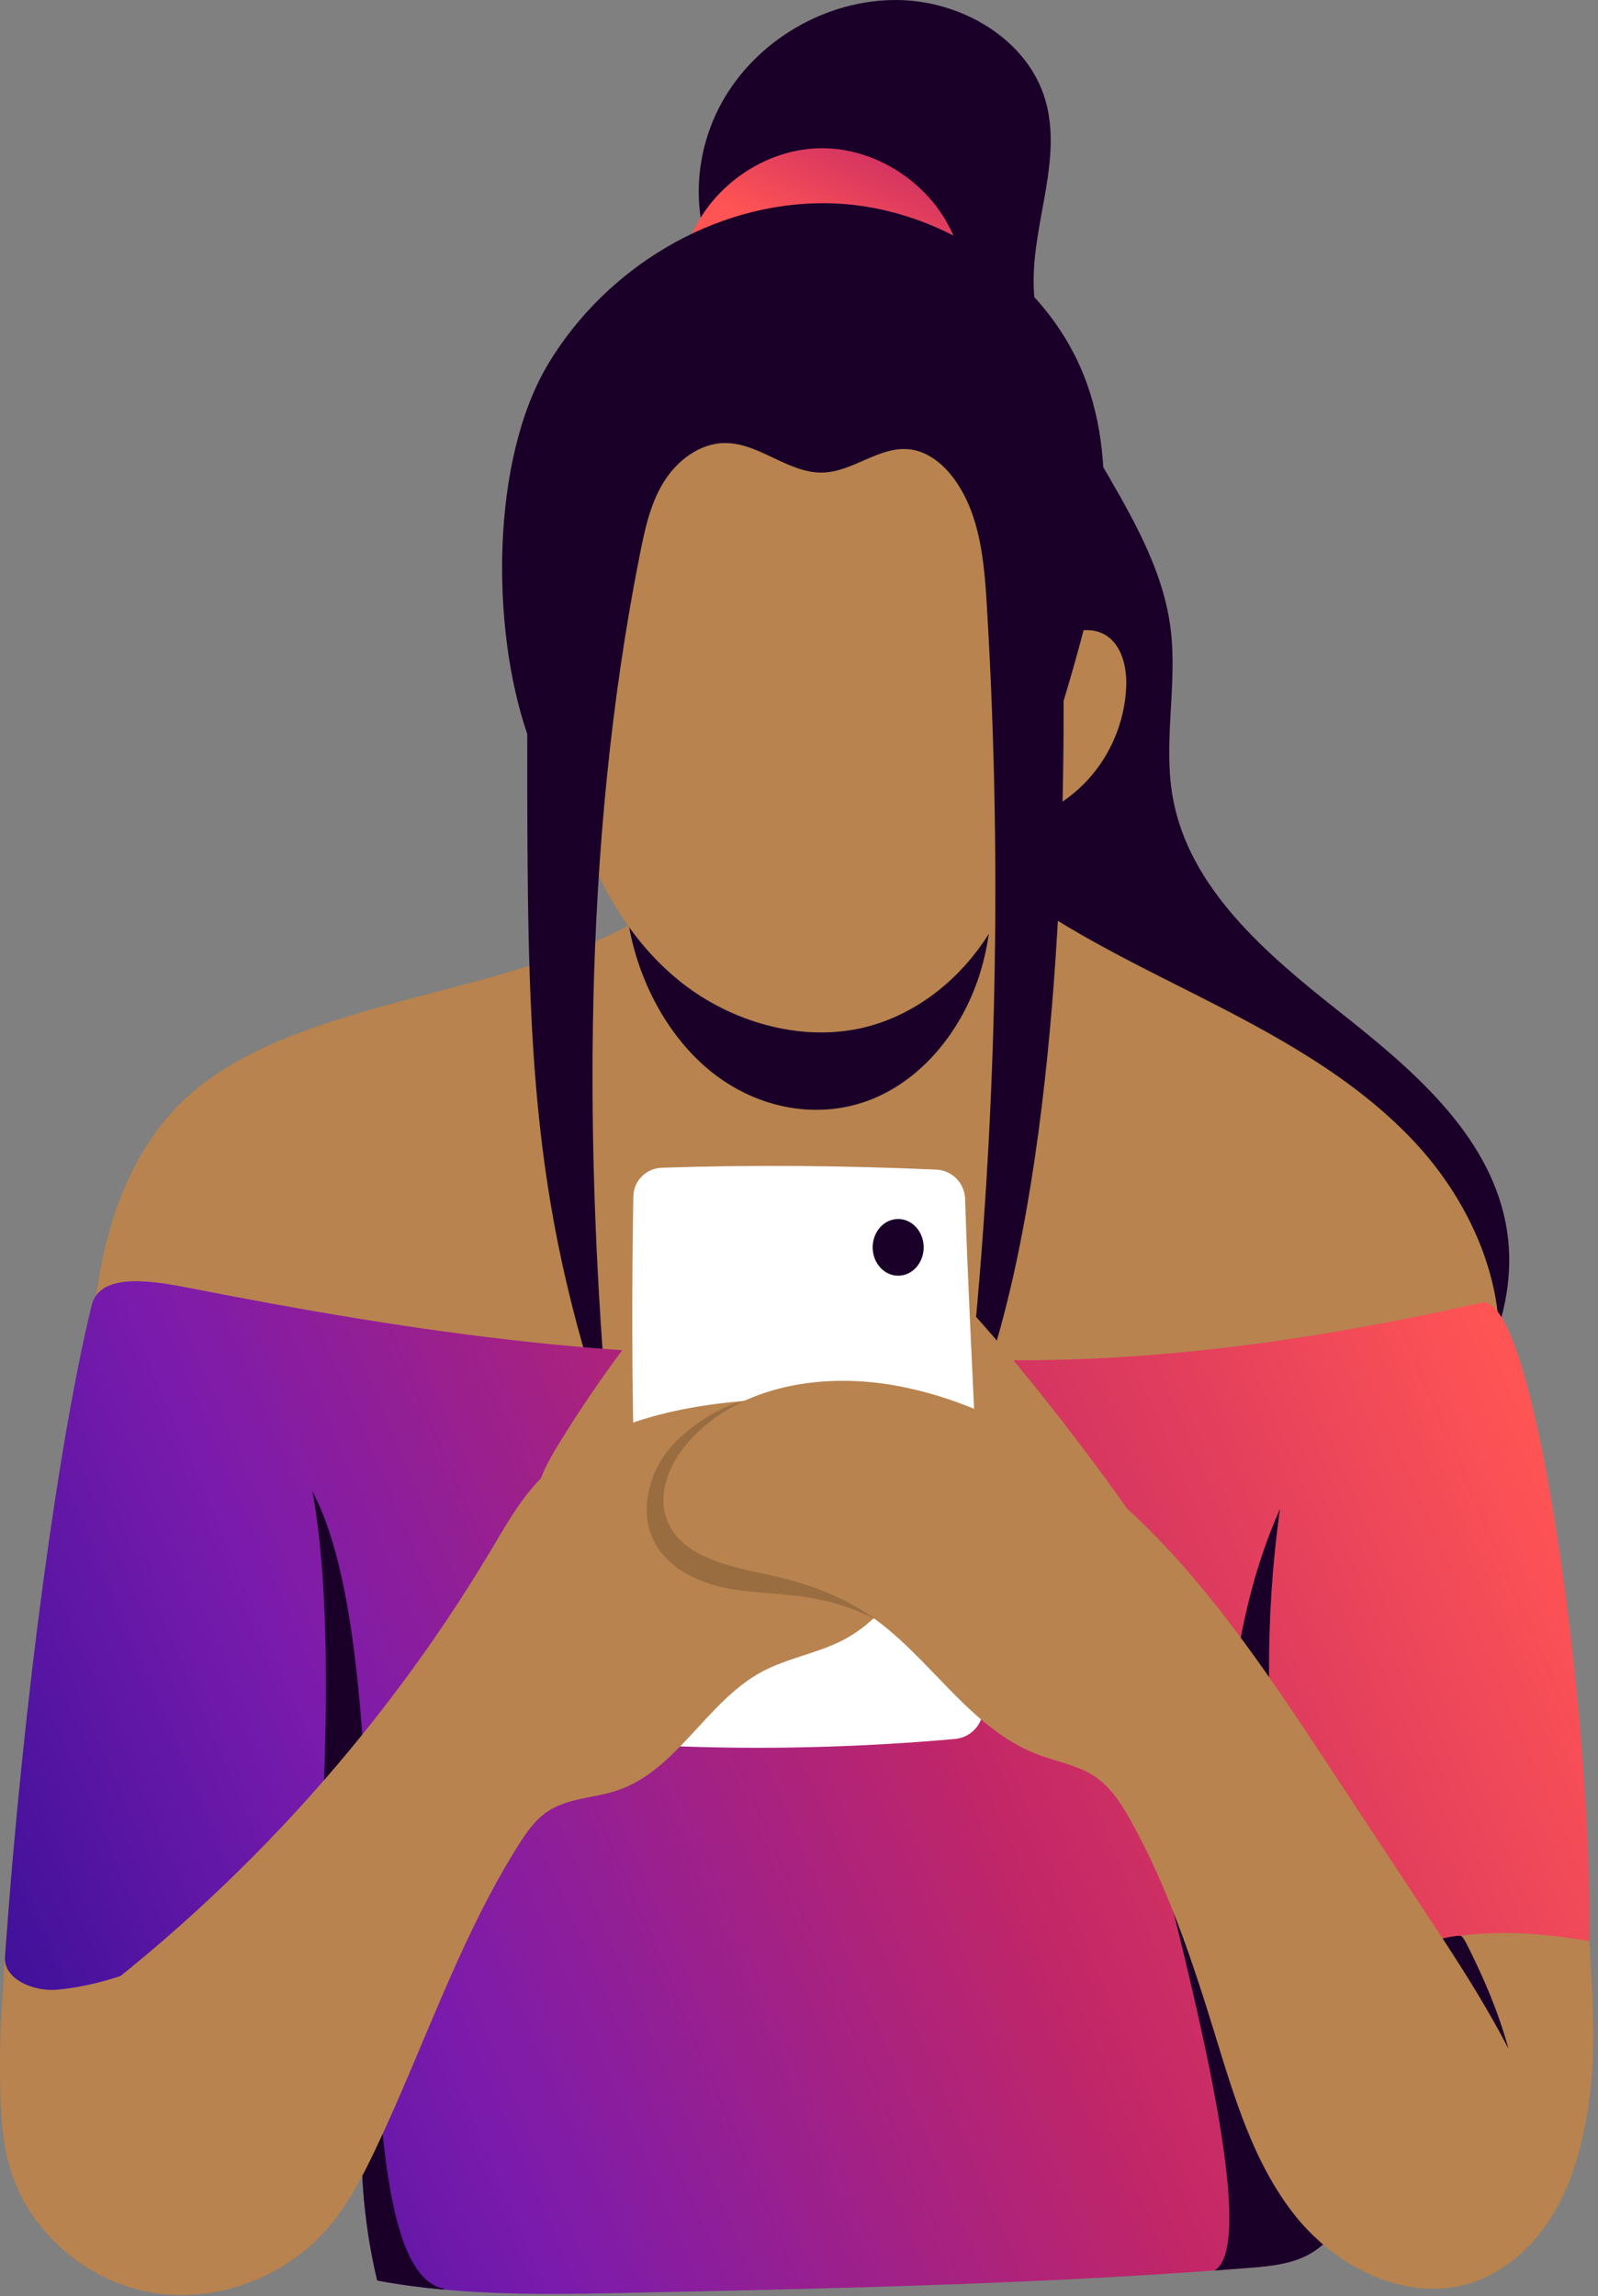
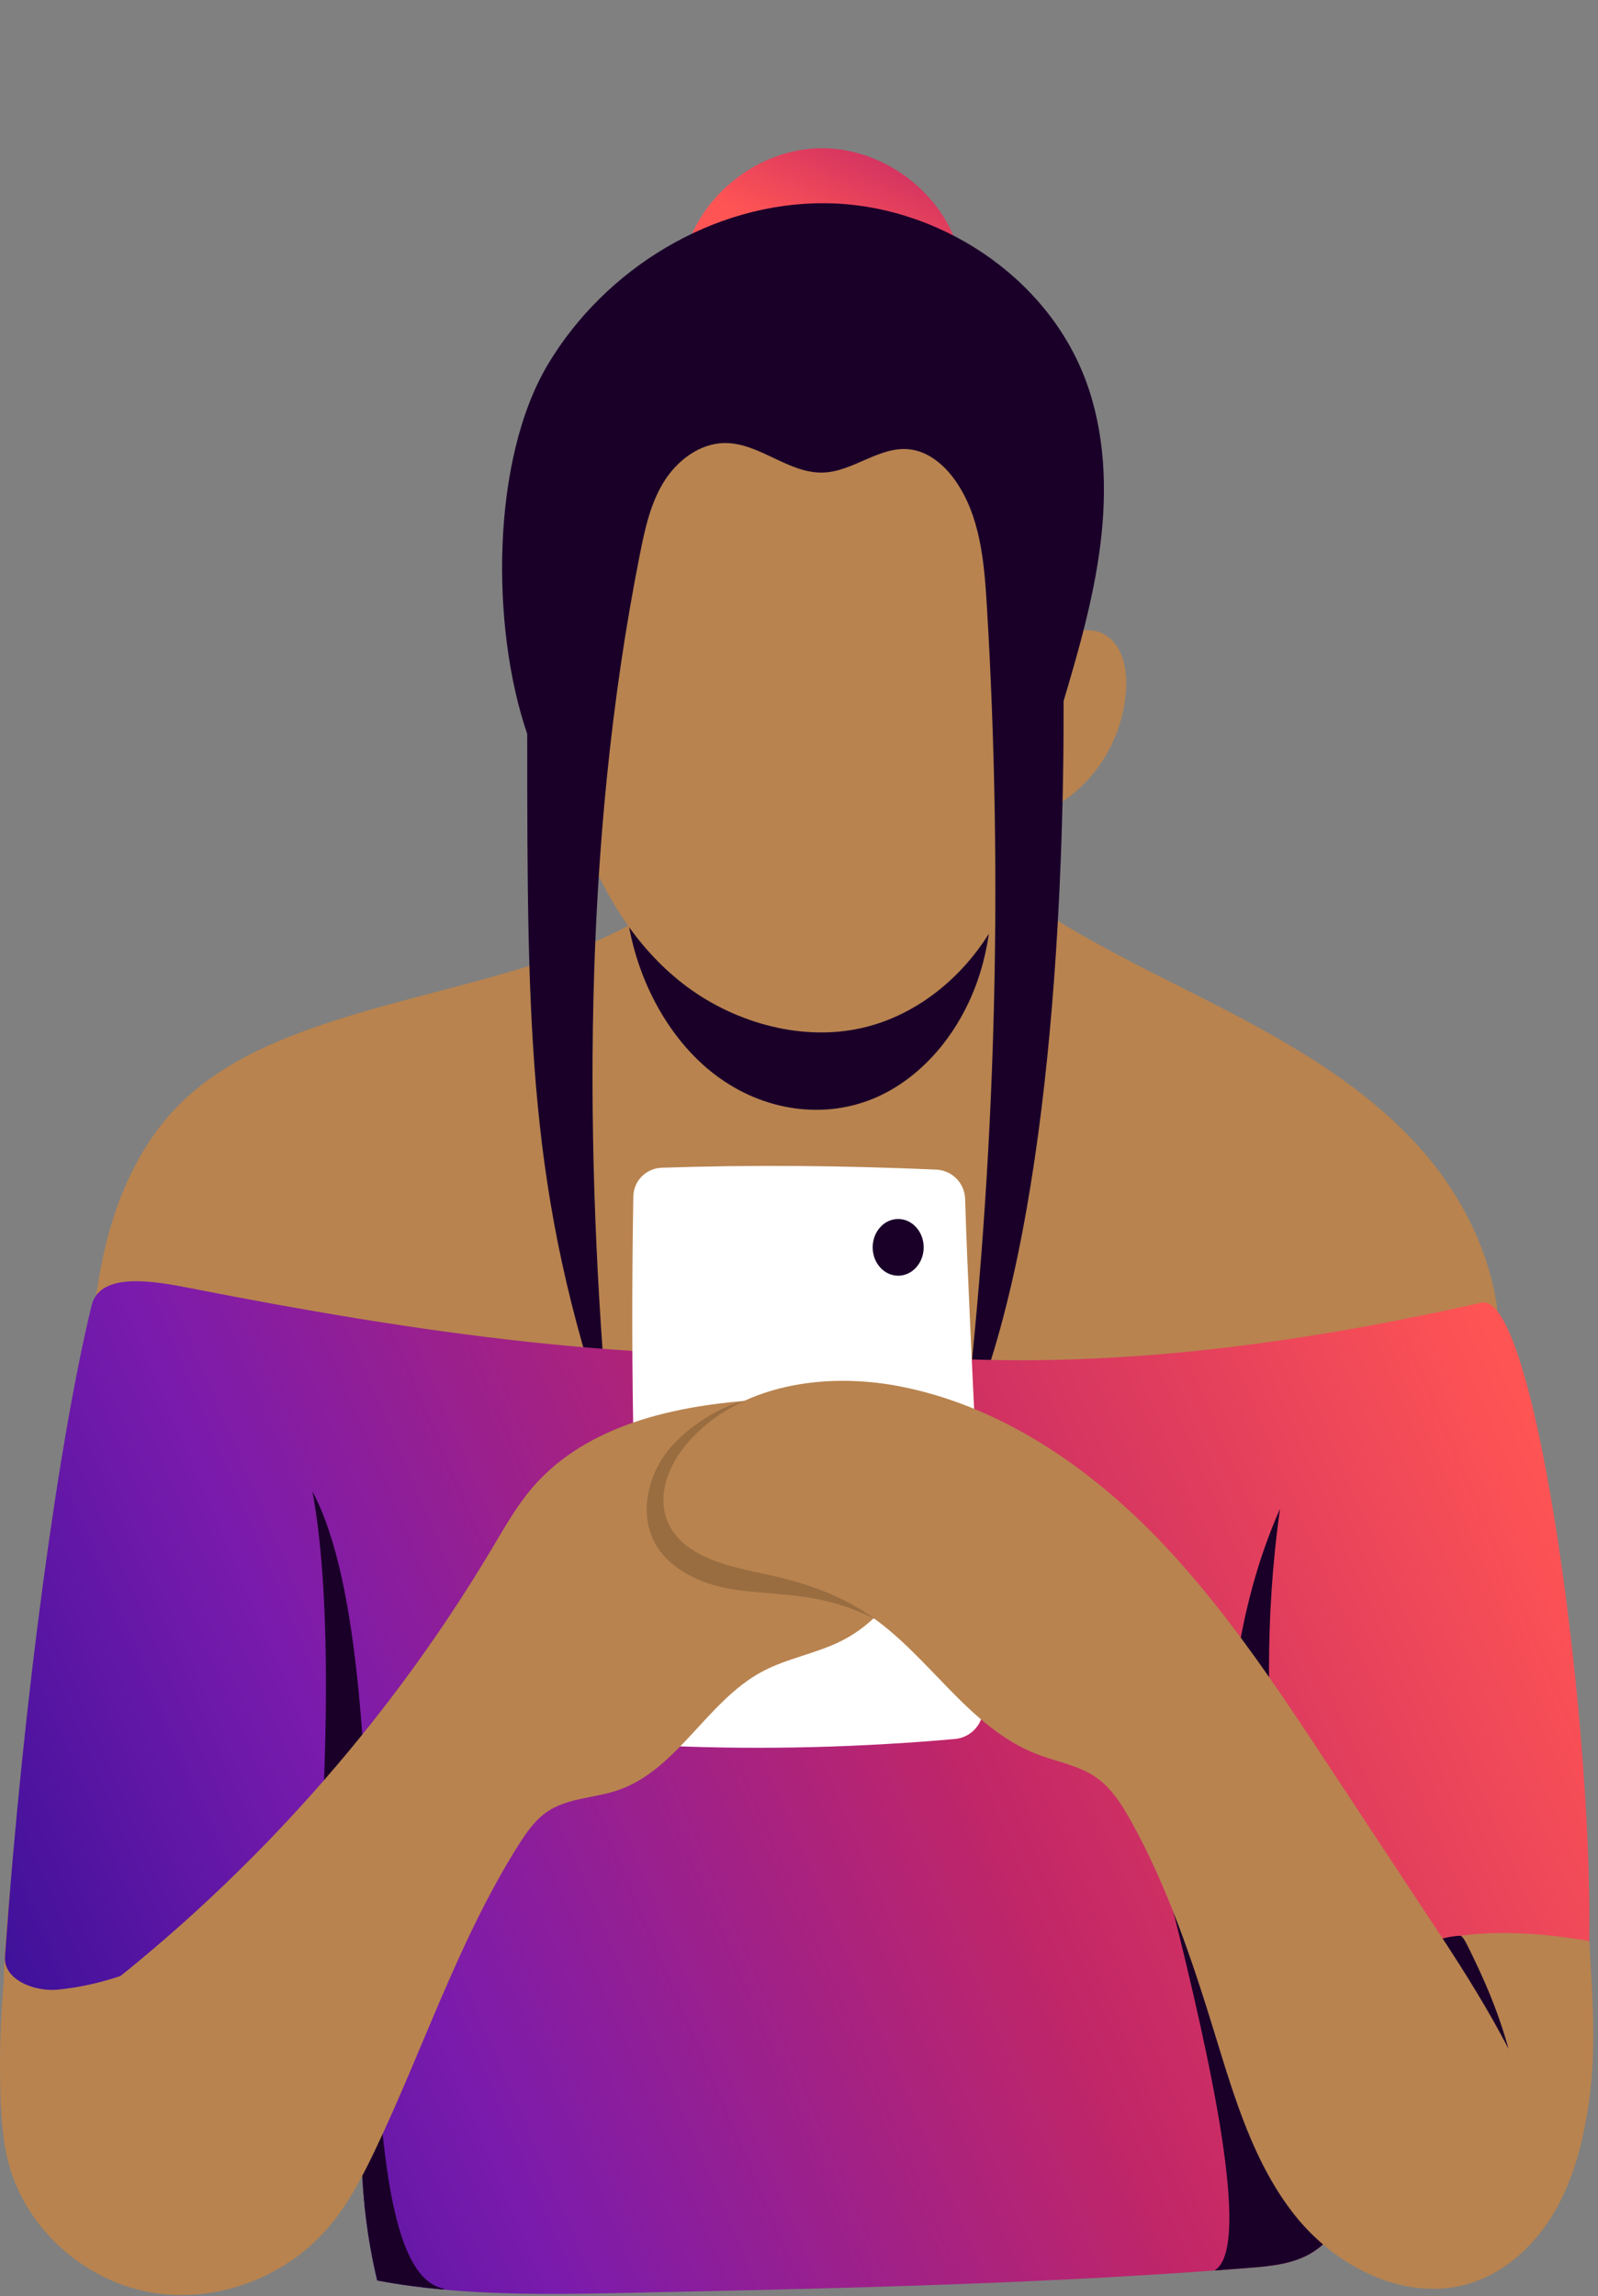
<svg xmlns="http://www.w3.org/2000/svg" width="282" height="405" viewBox="0 0 282 405" fill="none">
  <rect x="0" y="0" width="282" height="405" fill="#808080" stroke="none" />
-   <path d="M249.715 256.063C261.149 246.084 268.643 230.526 265.693 215.637C262.54 199.708 248.883 188.328 236.142 178.26C223.401 168.191 209.828 156.643 206.962 140.66C205.205 130.854 207.828 120.716 206.571 110.831C203.769 88.838 182.469 71.766 182.405 49.595C182.375 38.859 187.469 28.003 184.484 17.688C181.356 6.867 169.649 0.115 158.388 0.002C145.78 -0.122 133.371 7.144 127.312 18.203C121.253 29.261 121.813 43.636 130.727 53.714C132.034 66.638 133.356 79.627 136.692 92.185C142.102 112.544 152.636 131.141 163.793 149.005C186.914 186.031 213.194 221.082 249.72 256.053L249.715 256.063Z" fill="#1A0029" />
  <path d="M120.976 44.403C123.872 34.146 133.94 26.365 144.602 26.147C155.26 25.93 165.64 33.295 168.951 43.428C153.982 43.314 139.014 43.2 120.976 44.408V44.403Z" fill="url(#paint0_linear_1251_905)" />
  <path d="M263.154 246.41C267.654 230.892 260.996 213.834 250.081 201.914C239.167 190 224.54 182.258 210.111 174.977C195.681 167.7 180.886 160.468 169.249 149.257C155.423 147.831 139.97 148.579 125.446 152.662C115.839 162.236 103.691 167.25 91.44 170.957C79.189 174.66 66.586 177.209 54.543 181.535C46.222 184.52 38.035 188.46 31.763 194.688C24.685 201.716 20.502 211.24 18.334 220.982C16.166 230.718 15.869 240.762 13.676 249.627C14.845 253.775 18.864 256.369 22.631 258.458C77.476 288.915 143.682 294.81 205.423 283.688C214.749 282.005 224.104 279.926 232.682 275.902C241.261 271.877 256.497 269.358 263.149 246.41H263.154Z" fill="#B8834F" />
  <path d="M110.398 158.84C111.358 170.76 117.075 182.219 125.431 188.961C133.787 195.703 144.592 197.569 153.839 193.876C163.08 190.184 170.555 181.006 173.485 169.76C175.609 161.607 175.416 152.712 174.381 144.104C173.753 138.897 172.594 133.254 169.134 129.952C166.065 127.027 161.922 126.661 158.106 126.844C138.657 127.779 120.199 140.268 110.403 158.84H110.398Z" fill="#1A0029" />
  <path d="M97.795 98C94.84 114.9 96.657 132.412 103.052 148.574C106.735 157.88 112.091 166.948 120.526 173.502C128.96 180.056 140.875 183.758 151.844 181.363C161.046 179.348 168.585 173.324 173.48 166.245C178.376 159.167 180.925 151.069 182.994 143.01C186.919 127.735 189.305 111.766 185.444 96.481C181.578 81.19 170.525 66.593 153.893 60.633C148.726 58.777 142.998 57.792 137.504 58.688C131.01 59.747 125.416 63.316 120.714 67.355C110.527 76.102 99.795 86.591 97.8 98.005L97.795 98Z" fill="#B8834F" />
  <path d="M181.672 117.488C183.385 115.568 185.137 113.613 187.379 112.355C189.622 111.098 192.478 110.638 194.76 111.826C197.948 113.489 198.903 117.632 198.74 121.226C198.472 127.225 196.032 133.11 191.968 137.536C187.904 141.961 182.256 144.901 176.301 145.683C176.361 136.947 174.133 125.938 181.672 117.488Z" fill="#B8834F" />
  <path d="M1.781 333.312C-0.154 352.786 0.608 355.79 2.345 366.878C2.776 369.63 3.286 372.417 4.479 374.937C5.672 377.456 7.642 379.718 10.25 380.703C12.785 381.659 15.671 381.317 18.17 380.278C20.67 379.238 22.843 377.555 24.907 375.798C34.664 367.487 42.851 356.592 45.088 343.97C46.153 337.961 45.42 330.892 40.584 327.175C37.035 324.447 32.189 324.234 27.719 324.536C18.938 325.13 11.453 327.373 1.786 333.317L1.781 333.312Z" fill="#B8834F" />
  <path d="M170.174 252.553C175.738 204.162 177.069 155.286 174.139 106.663C173.678 99.005 172.966 90.922 168.521 84.67C166.58 81.943 163.759 79.582 160.427 79.24C155.18 78.695 150.572 83.15 145.3 83.348C139.207 83.576 134.049 78.121 127.951 78.141C123.461 78.156 119.432 81.255 117.086 85.086C114.739 88.917 113.784 93.412 112.908 97.817C102.557 149.871 103.236 204.231 107.433 251.9C93.197 210.434 93.039 182.392 93.039 129.442C86.633 110.786 86.589 81.121 96.731 64.202C106.874 47.283 125.926 35.675 145.652 35.844C165.377 36.012 184.791 48.674 191.632 67.177C195.013 76.314 195.394 86.348 194.186 96.02C192.978 105.693 190.236 115.092 187.697 123.626C187.771 154.469 185.776 217.309 170.169 252.553H170.174Z" fill="#1A0029" />
  <path d="M280.37 345.316C274.029 347.405 270.168 346.489 263.827 348.578C260.441 349.696 257.001 350.84 254.081 352.894C248.651 356.71 245.73 363.17 243.918 369.556C242.691 373.887 241.849 378.352 240.587 382.663C239.993 384.707 239.3 386.717 238.424 388.667C236.875 392.123 234.667 395.434 231.415 397.374C228.148 399.325 224.208 399.696 220.411 399.993C218.382 400.151 216.352 400.305 214.323 400.453C180.257 402.923 146.087 403.651 111.943 404.379C100.691 404.616 89.371 404.849 78.189 403.814C74.293 403.458 70.417 402.943 66.566 402.22C63.982 391.459 63.309 380.564 64.111 369.778C64.438 365.378 65.007 360.918 64.121 356.597C63.235 352.275 60.547 348.018 56.355 346.647C55.993 346.528 55.627 346.434 55.256 346.355C53.632 346.024 51.939 346.048 50.276 346.078C42.396 346.222 34.51 346.36 26.625 346.504C20.403 349.093 15.344 350.399 10.206 350.919C6.117 351.33 0.583 349.187 0.875 345.083C4.202 298.519 10.518 253.311 16.176 230.224C17.671 224.131 27.58 226.022 33.738 227.229C73.12 234.951 113.15 240.931 152.493 238.406C188.91 242.495 225.678 237.817 261.427 229.754C271.222 227.546 281.697 307.953 280.37 345.316Z" fill="url(#paint1_linear_1251_905)" />
-   <path d="M118.941 226.695C111.516 235.392 104.765 244.663 98.765 254.4C96.79 257.602 94.85 260.998 94.508 264.745C93.85 272.026 99.612 278.654 106.383 281.407C113.155 284.159 120.723 283.901 128.025 283.55C146.473 282.664 164.996 281.451 183.38 283.243C186.503 283.545 189.825 283.906 192.641 282.51C195.587 281.05 197.379 277.892 198.081 274.68C199.284 269.18 202.175 270.69 198.918 266.096C189.31 252.553 177.955 238.287 169.782 229.566C167.258 226.873 164.639 224.111 161.269 222.611C157.893 221.111 154.086 221.022 150.393 220.958C139.236 220.76 125.594 218.908 118.951 226.695H118.941Z" fill="#B8834F" />
  <path d="M78.402 403.68C78.353 403.68 78.278 403.725 78.189 403.814C74.294 403.458 70.418 402.943 66.567 402.22C63.983 391.459 63.31 380.564 64.112 369.778C64.438 365.378 65.007 360.918 64.121 356.596C63.235 352.275 60.548 348.018 56.355 346.647C55.994 346.528 55.627 346.434 55.256 346.355C56.236 333.584 56.984 324.268 56.721 324.382C57.637 306.651 58.419 280.758 55.132 263.042C72.645 295.855 58.003 399.983 78.402 403.68Z" fill="#1A0029" />
  <path d="M173.515 301.256C173.515 271.794 171.253 240.886 170.312 211.434C170.223 208.647 167.996 206.405 165.209 206.286C148.602 205.563 132.623 205.42 116.764 205.959C114.011 206.053 111.809 208.276 111.764 211.028C111.234 242.079 111.779 273.135 114.14 303.944C114.308 306.146 116.11 307.859 118.318 307.948C134.871 308.631 151.834 308.191 168.52 306.711C171.347 306.458 173.51 304.092 173.515 301.256Z" fill="white" />
  <path d="M8.796 357.992C40.297 335.43 67.067 306.299 86.886 273.006C89.079 269.323 91.208 265.566 94.004 262.314C103.622 251.157 119.432 247.801 134.134 246.88C139.836 246.524 145.954 246.539 151.577 250.399C156.453 250.83 160.586 254.721 162.225 259.334C163.863 263.948 163.314 269.105 161.695 273.724C159.388 280.302 154.795 286.203 148.583 289.361C144.083 291.648 138.94 292.449 134.49 294.83C124.694 300.072 119.482 312.249 108.948 315.779C104.86 317.15 100.222 317.095 96.638 319.491C94.42 320.976 92.866 323.243 91.445 325.5C80.897 342.251 74.724 361.318 66.21 379.188C63.854 384.128 61.285 389.038 57.681 393.161C50.019 401.933 37.629 406.417 26.19 404.239C14.751 402.061 4.766 393.156 1.628 381.94C0.519 377.98 0.222 373.837 0.089 369.723C-0.129 363.075 0.054 356.408 0.638 349.78C3.549 352.572 6.959 354.839 8.806 357.982L8.796 357.992Z" fill="#B8834F" />
  <path d="M154.294 285.496C142.211 279.368 132.737 282.338 123.946 278.887C111.551 274.027 112.912 263.171 117.065 256.944C119.926 252.658 126.307 248.222 131.331 247.084C136.36 245.945 141.582 247.564 146.582 248.806C150.581 249.801 154.507 251.38 157.68 254.009C163.536 258.855 166.124 266.567 167.713 274.002C168.174 276.16 168.58 278.368 168.352 280.56C167.664 287.253 159.279 284.313 154.294 285.496Z" fill="#996D40" />
  <path d="M240.587 382.662C239.993 384.707 239.3 386.716 238.424 388.667C236.875 392.122 234.667 395.433 231.415 397.374C228.148 399.324 224.208 399.695 220.411 399.992C218.382 400.151 216.352 400.304 214.323 400.453C221.114 396.478 213.263 362.011 207.125 337.415C204.066 325.159 216.921 339.672 216.545 323.926C216.085 304.636 217.817 284.292 225.891 266.096C223.119 285.678 223.604 303.913 225.465 322.307C225.856 330.698 236.35 359.313 240.587 382.662Z" fill="#1A0029" />
  <path d="M254.581 341.9C247.854 331.708 241.127 321.516 234.4 311.324C224.866 296.88 215.244 282.327 203.042 270.051C190.84 257.775 175.723 247.786 158.725 244.504C145.593 241.965 130.52 244.192 121.61 254.172C118.299 257.879 115.962 263.116 117.611 267.809C119.992 274.61 128.595 276.253 135.643 277.768C141.722 279.075 147.716 281.109 152.909 284.53C163.878 291.742 170.818 304.745 183.084 309.428C186.569 310.759 190.4 311.368 193.459 313.507C196.162 315.398 197.973 318.288 199.577 321.169C206.141 332.975 210.432 345.889 214.402 358.799C217.862 370.045 221.268 381.678 228.618 390.86C235.974 400.042 248.433 406.249 259.635 402.646C265.976 400.606 271.124 395.681 274.445 389.904C277.767 384.128 279.41 377.534 280.37 370.941C281.751 361.442 281.024 352.24 280.459 342.34C272.45 341.009 263.684 340.177 254.591 341.905L254.581 341.9Z" fill="#B8834F" />
  <path d="M158.5 225C160.985 225 163 222.761 163 220C163 217.239 160.985 215 158.5 215C156.015 215 154 217.239 154 220C154 222.761 156.015 225 158.5 225Z" fill="#1A0029" />
  <path d="M254.581 341.899C258.719 348.2 262.739 354.67 266.214 361.357C264.199 354.18 261.808 348.943 259.378 343.978C258.67 342.533 258.115 341.419 257.69 341.419C256.719 341.419 255.259 341.711 254.576 341.899H254.581Z" fill="#1A0029" />
  <defs>
    <linearGradient id="paint0_linear_1251_905" x1="237.898" y1="1.225" x2="203.05" y2="72.72" gradientUnits="userSpaceOnUse">
      <stop stop-color="#1A0B8F" />
      <stop offset="0.335" stop-color="#7A1BAD" />
      <stop offset="0.65" stop-color="#C12667" />
      <stop offset="1" stop-color="#FF5454" />
    </linearGradient>
    <linearGradient id="paint1_linear_1251_905" x1="-50.49" y1="336.103" x2="251.305" y2="206.733" gradientUnits="userSpaceOnUse">
      <stop stop-color="#1A0B8F" />
      <stop offset="0.335" stop-color="#7A1BAD" />
      <stop offset="0.65" stop-color="#C12667" />
      <stop offset="1" stop-color="#FF5454" />
    </linearGradient>
  </defs>
</svg>